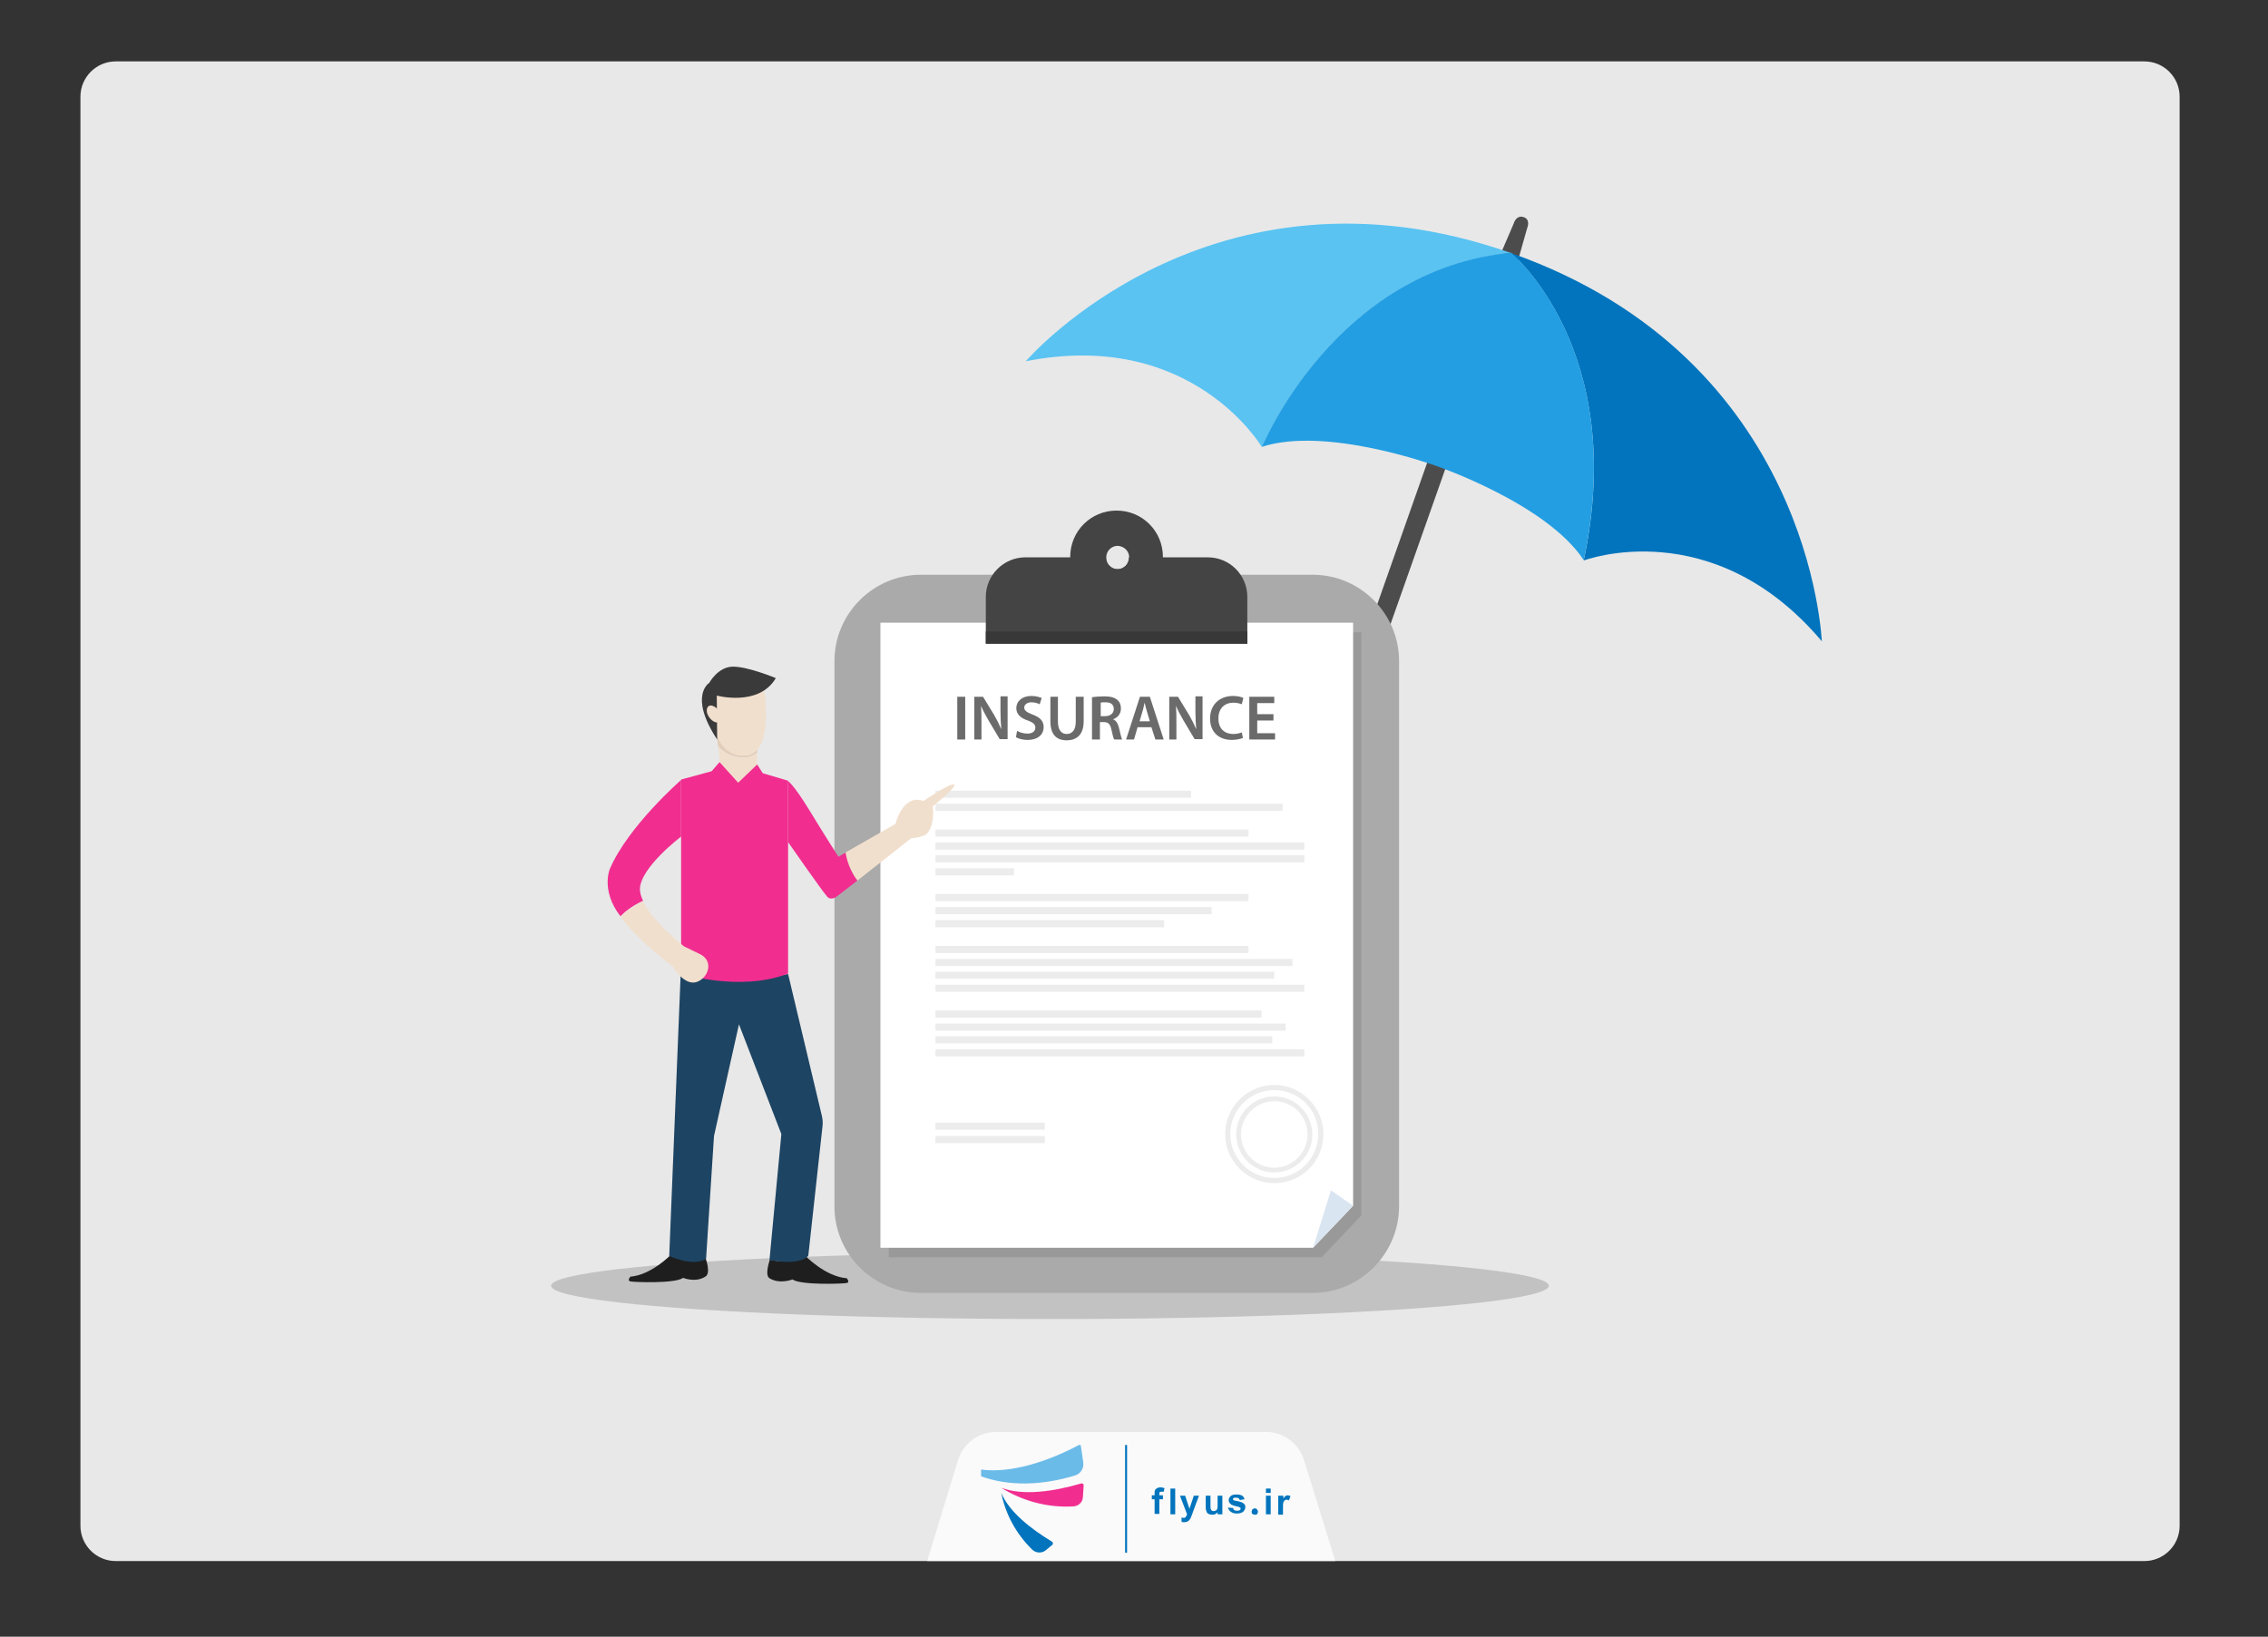
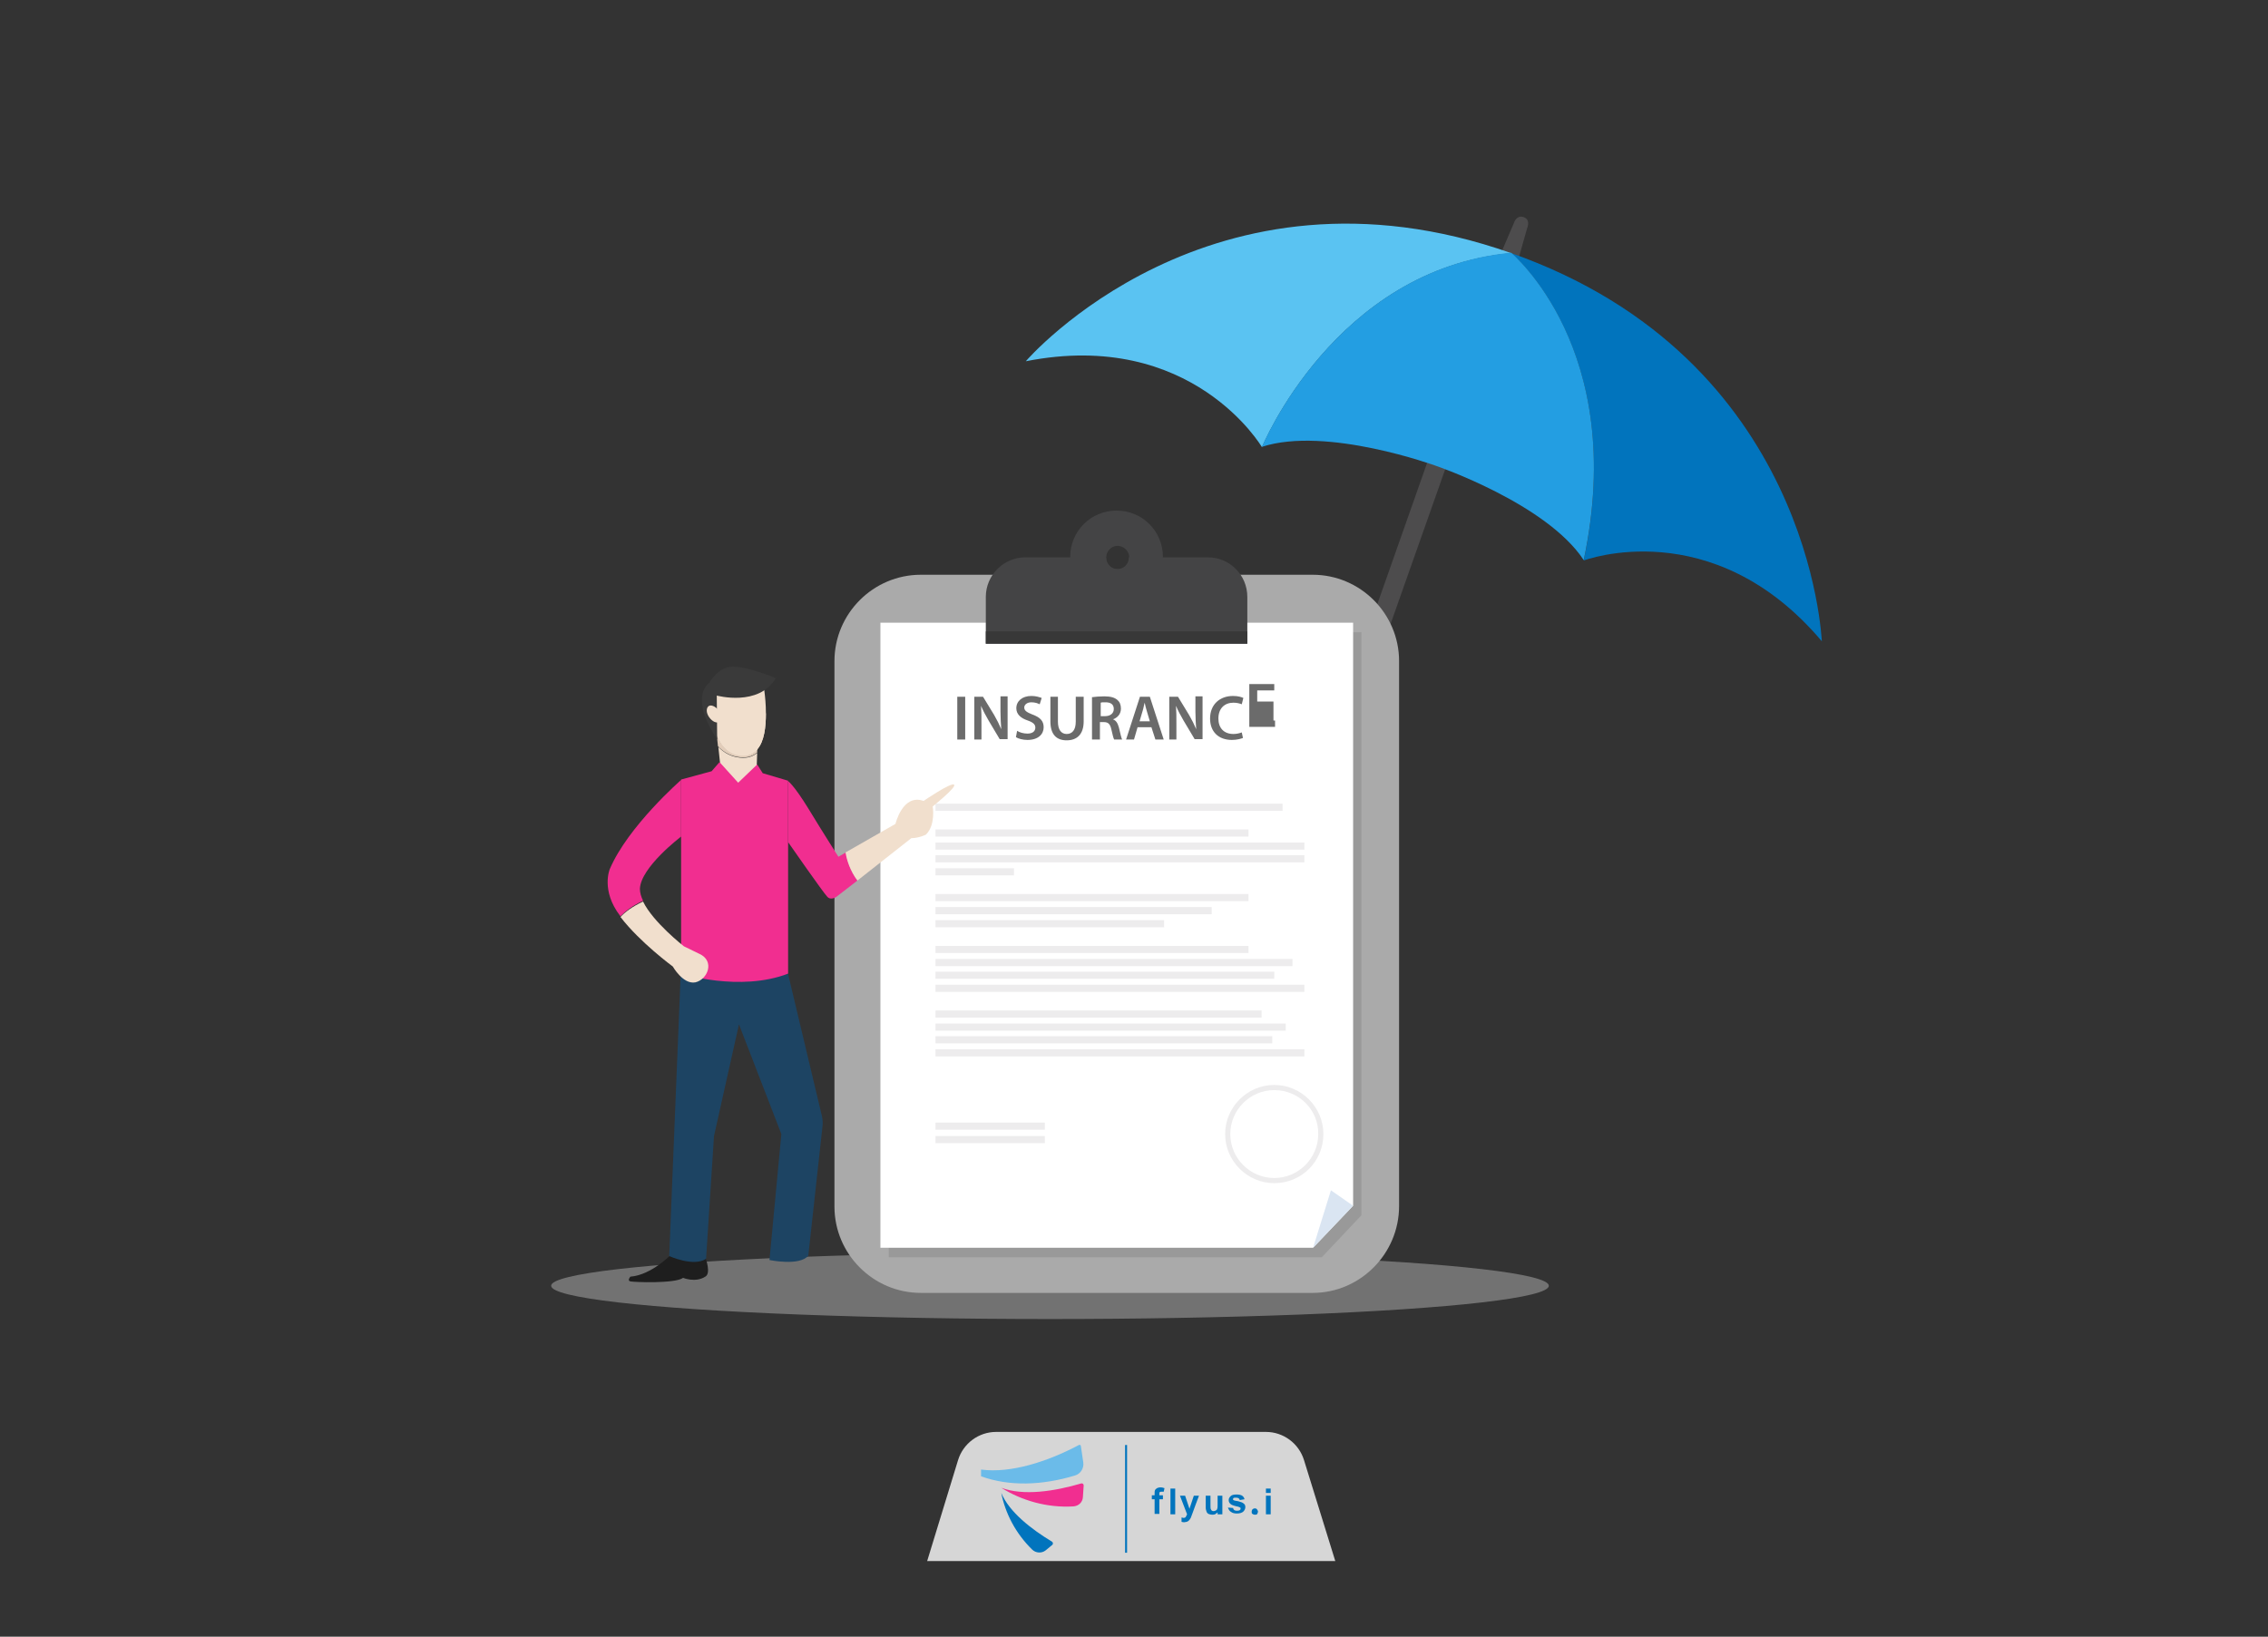
<svg xmlns="http://www.w3.org/2000/svg" xmlns:xlink="http://www.w3.org/1999/xlink" version="1.1" id="Layer_1" x="0px" y="0px" viewBox="0 0 572.4 413.2" style="enable-background:new 0 0 572.4 413.2;" xml:space="preserve">
  <rect x="0" y="0" width="572.4" height="413.2" fill="#333333" stroke="none" />
  <style type="text/css">
	.st0{opacity:0.8;fill:#FFFFFF;}
	.st1{fill:#6BBBE9;}
	.st2{fill:#F12E90;}
	.st3{fill:#0174BD;}
	.st4{fill:none;stroke:#0174BD;stroke-width:0.5;stroke-miterlimit:10;}
	.st5{clip-path:url(#XMLID_00000119109288087172238200000006052869344143775626_);}
	.st6{fill:#AAAAAA;}
	.st7{fill:#B2CDF9;}
	.st8{fill:#E8E8E8;}
	.st9{opacity:0.92;fill:#FFFFFF;}
	.st10{opacity:0.85;fill:#0174BD;}
	.st11{fill:#F4F7F9;}
	.st12{fill:#004F9F;}
	.st13{fill:#C1D5EA;}
	.st14{fill:#7E9FD3;}
	.st15{fill:#FFFFFF;}
	.st16{fill:#FFB71B;}
	.st17{fill:#233B8E;}
	.st18{opacity:0.56;fill:#A5A5A5;}
	.st19{fill:#6B6B6B;}
	.st20{fill:#056BA3;}
	.st21{fill:#4EAAD8;}
	.st22{fill:#DDDDDD;}
	.st23{fill:#EFEFEF;}
	.st24{fill:#7EEDE7;}
	.st25{opacity:0.6;}
	.st26{fill:#4F4036;}
	.st27{fill:#C622A3;}
	.st28{fill:#ED5FAD;}
	.st29{fill:#5B6E7F;}
	.st30{opacity:0.67;fill:#E8E8E8;}
	.st31{fill:#002A33;}
	.st32{fill:#76564E;}
	.st33{clip-path:url(#SVGID_00000108304360233686887520000010596703754406461334_);fill:#6BBBE9;}
	.st34{clip-path:url(#SVGID_00000108304360233686887520000010596703754406461334_);fill:#90EAF4;}
	.st35{clip-path:url(#SVGID_00000108304360233686887520000010596703754406461334_);fill:#7EEDE7;}
	.st36{clip-path:url(#SVGID_00000108304360233686887520000010596703754406461334_);fill:#FFB71B;}
	.st37{fill:#F45BAF;}
	.st38{fill:#D6137E;}
	.st39{fill:url(#SVGID_00000140010461199102902400000016591414492876871066_);}
	.st40{fill:url(#SVGID_00000143588445229420309020000004983308264868658591_);}
	.st41{fill:url(#SVGID_00000134215514063747845630000009927085038084163767_);}
	.st42{fill:url(#SVGID_00000032629492457139456850000010565210952006506396_);}
	.st43{fill:url(#SVGID_00000103238783357714314080000013499473872876613816_);}
	.st44{opacity:0.47;fill:#416CB7;}
	.st45{fill:#344A62;}
	.st46{fill:url(#SVGID_00000109708121819895649530000010736134122704280763_);}
	.st47{fill:url(#SVGID_00000179647208803947618250000003079670530007325350_);}
	.st48{fill:#41537A;}
	.st49{fill:#2F3849;}
	.st50{fill:url(#SVGID_00000046298417918229462430000007722143641474652583_);}
	.st51{fill:url(#SVGID_00000075861622103937946430000010820441255784091811_);}
	.st52{fill:url(#SVGID_00000142859951805466554390000002843317658064365990_);}
	.st53{fill:url(#SVGID_00000041978908352392085730000006950419870361933704_);}
	.st54{fill:#7AD1E5;}
	.st55{fill:url(#SVGID_00000115500298468987710450000000948118108770718897_);}
	.st56{fill:url(#SVGID_00000089546413054104545770000011609353957798228635_);}
	.st57{fill:url(#SVGID_00000070083467056123519080000009934376194946142136_);}
	.st58{fill:url(#SVGID_00000108989818469466379250000011548161952241354889_);}
	.st59{fill:url(#SVGID_00000155852787900164037810000009785887602277600149_);}
	.st60{fill:url(#SVGID_00000182510853920209557130000008980608670540155060_);}
	.st61{fill:#F75798;}
	.st62{fill:#FFFF5A;}
	.st63{fill:#58E2F4;}
	.st64{fill:#AE6BE8;}
	.st65{fill:#50CC96;}
	.st66{fill:#EF73CA;}
	.st67{opacity:0.5;fill:url(#SVGID_00000124135230587879384620000012686933141740375212_);}
	.st68{fill:url(#SVGID_00000105405892771840488560000007549993346696719505_);}
	.st69{fill:url(#SVGID_00000031892922696114930860000004502813713516966535_);}
	.st70{fill:url(#SVGID_00000016792194642084073620000002642489050590655157_);}
	.st71{fill:url(#SVGID_00000101064275753684657330000013225142718010882702_);}
	.st72{fill:url(#SVGID_00000051343993548767543270000002348642716665223301_);}
	.st73{fill:url(#SVGID_00000052064797826163748960000006286929787150317736_);}
	.st74{fill:url(#SVGID_00000103969799043716014080000018295122277250627725_);}
	
		.st75{fill:url(#SVGID_00000041975067098615526070000009571029535188780204_);stroke:url(#SVGID_00000109732776042227724620000014580763969870383806_);stroke-width:9.918100e-02;stroke-miterlimit:10;}
	
		.st76{fill:url(#SVGID_00000152949528426240865600000017465336725562667166_);stroke:#9D9D9C;stroke-width:0.101;stroke-miterlimit:10;}
	
		.st77{fill:url(#SVGID_00000142880941474573458490000014546976161074938266_);stroke:#9D9D9C;stroke-width:8.617200e-02;stroke-miterlimit:10;}
	
		.st78{fill:url(#SVGID_00000138554749849912151830000014048913101368196518_);stroke:url(#SVGID_00000103968120927106506450000008562256873446530484_);stroke-width:6.689400e-02;stroke-miterlimit:10;}
	
		.st79{fill:url(#SVGID_00000175305646518443487110000000949994891441785481_);stroke:#9D9D9C;stroke-width:4.063600e-02;stroke-miterlimit:10;}
	
		.st80{fill:url(#SVGID_00000132785393438029516980000007096849457011512741_);stroke:url(#SVGID_00000083801554389389331160000003879649779200666777_);stroke-width:6.689400e-02;stroke-miterlimit:10;}
	.st81{fill:#1E1C11;}
	
		.st82{fill:url(#SVGID_00000009573785781064180630000016167685464864020102_);stroke:#9D9D9C;stroke-width:2.479500e-02;stroke-miterlimit:10;}
	.st83{fill:#E3E3E3;}
	.st84{fill:url(#SVGID_00000172438640546859997550000013080737521885068709_);}
	.st85{fill:url(#SVGID_00000163073908906251739260000015367268369087255725_);}
	.st86{opacity:0.74;fill:url(#SVGID_00000075161155319558554030000016549184034480134075_);}
	.st87{opacity:0.74;fill:url(#SVGID_00000017479621075975885960000006691550781241163423_);}
	.st88{fill:url(#SVGID_00000096045475900337048700000009435560472986392704_);}
	.st89{fill:url(#SVGID_00000011710695359095438290000000086986805364035713_);}
	.st90{fill:url(#SVGID_00000167365294409191380920000001239539931821814201_);}
	.st91{fill:url(#SVGID_00000021804638490438583720000009859569911003076998_);}
	.st92{fill:url(#SVGID_00000170251023634557478400000001644276684896336517_);}
	.st93{fill:url(#SVGID_00000033344816697971448380000016510499827353624492_);}
	.st94{fill:url(#SVGID_00000147910086596169350580000000814583028256921232_);}
	.st95{fill:url(#SVGID_00000183231902239654080400000002963946034685707429_);}
	.st96{fill:url(#SVGID_00000034050289436410316650000010928607413719668142_);}
	.st97{opacity:0.21;fill:#FFFFFF;}
	.st98{fill:url(#SVGID_00000087374905670218434770000017752852794404626567_);}
	.st99{fill:url(#SVGID_00000036252128971153168360000009305165972856747904_);}
	.st100{opacity:0.28;fill:#E0965F;}
	.st101{fill:url(#SVGID_00000032620891501725755940000003703174608867933608_);}
	.st102{fill:url(#SVGID_00000099635168428735011250000004876641310887676308_);}
	.st103{fill:#7CB1E5;}
	.st104{fill-rule:evenodd;clip-rule:evenodd;fill:#4E8BB5;}
	.st105{fill:url(#SVGID_00000181063606557141580820000010990137394812503726_);}
	.st106{fill:url(#SVGID_00000117643136311484452320000011115372951305432962_);}
	.st107{fill:url(#SVGID_00000147901957698840679790000007343690357988765863_);}
	.st108{fill:url(#SVGID_00000043424204030588936830000006204629743052895372_);}
	.st109{fill:url(#SVGID_00000046324698220387174340000012453903620402273455_);}
	.st110{fill:url(#SVGID_00000013159113340035240980000001905134725840381330_);}
	.st111{fill:url(#SVGID_00000143578379540705101110000005690420868832896915_);}
	.st112{fill:url(#SVGID_00000183213660553989839430000017708502857221978781_);}
	.st113{fill:url(#SVGID_00000049197812918672906760000013398373620096879751_);}
	.st114{fill:url(#SVGID_00000054978605612819663420000005532274901904564155_);}
	.st115{fill:#BCBCBC;}
	.st116{fill:#706F6F;}
	.st117{fill:url(#SVGID_00000005964056003485343020000017134438718399355278_);}
	.st118{fill:url(#SVGID_00000021116037083122816690000002252966050854528652_);}
	.st119{fill:url(#SVGID_00000171719053980544509250000006419323448407279022_);}
	.st120{fill:url(#SVGID_00000044891142229366003330000008599248764047440793_);}
	.st121{fill:url(#SVGID_00000131354065587031123700000014203346471856021695_);}
	.st122{fill:#008B1F;}
	.st123{fill:url(#SVGID_00000137130754843233947230000005336022540348670105_);}
	.st124{fill:url(#SVGID_00000083767264877193499600000000222584308278448512_);}
	.st125{fill:url(#SVGID_00000160176121175821581940000008166981608005870743_);}
	.st126{fill:url(#SVGID_00000110441517091917991900000014706132471246643631_);}
	.st127{fill:none;stroke:#7BBFC6;stroke-width:0.889;stroke-linecap:round;stroke-linejoin:round;stroke-miterlimit:10;}
	.st128{clip-path:url(#SVGID_00000056401418436561107840000018269251543376214931_);}
	.st129{fill-rule:evenodd;clip-rule:evenodd;fill:#42A5A0;}
	.st130{clip-path:url(#SVGID_00000123439215455717907560000017236170612160945331_);}
	.st131{fill:#99D5F2;}
	.st132{fill:#49AFE2;}
	.st133{opacity:0.47;fill:#FFFFFF;}
	.st134{opacity:0.8;fill:#F12E90;}
	.st135{fill:url(#SVGID_00000072987557697245628600000002974891639330215066_);}
	.st136{fill:#F2F8FD;}
	.st137{fill:#79C1EC;}
	.st138{fill:#3381B8;}
	.st139{fill:#2974A1;}
	.st140{fill:#63ACDB;}
	.st141{fill:#192630;}
	.st142{fill:#23353F;}
	.st143{fill:#A03C61;}
	.st144{fill:#27273F;}
	.st145{fill:#AE3963;}
	.st146{fill:#AF3964;}
	.st147{fill:#D55C87;}
	.st148{fill:#843052;}
	.st149{fill:#C64A71;}
	.st150{fill:#99B8D1;}
	.st151{fill:#BCD3E4;}
	.st152{fill:#478D4D;}
	.st153{fill:#66AA6F;}
	.st154{fill:#599D61;}
	.st155{fill:#E5EBEF;}
	.st156{fill:#EDECF7;}
	.st157{fill:#4D4C4D;}
	.st158{fill:#5AC3F2;}
	.st159{fill:#239EE2;}
	.st160{fill:#A86D2F;}
	.st161{opacity:0.1;}
	.st162{fill:#444445;}
	.st163{fill:#383838;}
	.st164{fill:#DAE5F2;}
	.st165{fill:#EDECED;}
	.st166{fill:#1E1E1E;}
	.st167{fill:#1D4463;}
	.st168{fill:#F1DFCD;}
	.st169{fill:#F4E5CD;}
	.st170{fill:#E2CDBA;}
	.st171{fill:#3A3A3A;}
</style>
  <g>
    <g>
      <defs>
-         <path id="SVGID_1_" d="M541.2,394.1h-512c-4.9,0-8.9-4-8.9-8.9V24.4c0-4.9,4-8.9,8.9-8.9h512c4.9,0,8.9,4,8.9,8.9v360.8     C550.1,390.1,546.1,394.1,541.2,394.1z" />
-       </defs>
+         </defs>
      <use xlink:href="#SVGID_1_" style="overflow:visible;fill:#E8E8E8;" />
      <clipPath id="SVGID_00000052085673152671342900000007512939286733843334_">
        <use xlink:href="#SVGID_1_" style="overflow:visible;" />
      </clipPath>
    </g>
    <path class="st0" d="M337,394.1H234l7.8-25.5c1.3-4.2,5.2-7.1,9.6-7.1h68.1c4.4,0,8.3,2.9,9.6,7.1L337,394.1z" />
    <g>
      <path class="st1" d="M271.3,372.5c-8.2,2.5-16.6,2.8-23.7,0.2l0-1.7c7.5,1,16.8-2,24.7-6.2c0.2-0.1,0.5,0,0.5,0.3l0.6,4.1    C273.6,370.7,272.7,372.1,271.3,372.5z" />
      <path class="st2" d="M273.3,378c-0.1,1.3-1.1,2.2-2.4,2.3c-6.7,0.4-13.1-1.5-18.2-4.7l0,0c5.6,2.1,13.4,0.9,20.2-1.1    c0.3-0.1,0.6,0.2,0.6,0.5L273.3,378z" />
      <path class="st3" d="M263.9,391.4c-1,0.8-2.5,0.7-3.4-0.2c-4.2-4.1-6.8-9.2-7.8-14.3l0,0c2,4.8,7.5,9.1,12.8,12.3    c0.3,0.2,0.3,0.6,0.1,0.8L263.9,391.4z" />
    </g>
    <g>
      <path class="st3" d="M293.1,376.6c-0.2,0-0.3,0-0.4,0.1c-0.1,0.1-0.1,0.3-0.1,0.5v0.3h0.9v1h-0.9v3.7h-1.2v-3.7h-0.7v-1h0.7v-0.4    c0-0.4,0-0.7,0.1-0.9c0.1-0.2,0.2-0.3,0.5-0.5c0.2-0.1,0.5-0.2,0.9-0.2c0.4,0,0.7,0.1,1,0.2l-0.2,0.9    C293.5,376.6,293.3,376.6,293.1,376.6z" />
      <path class="st3" d="M296.6,375.8v6.5h-1.2v-6.5H296.6z" />
      <path class="st3" d="M298.2,383.1c0.2,0,0.3,0.1,0.5,0.1c0.3,0,0.5-0.1,0.6-0.3c0.1-0.2,0.2-0.4,0.3-0.6l-1.8-4.7h1.3l1.1,3.3    l1.1-3.3h1.3c-0.1,0.3-0.4,1.1-0.9,2.4c-0.5,1.3-0.8,2.3-1.1,3c-0.1,0.2-0.1,0.3-0.2,0.4c-0.1,0.1-0.1,0.2-0.2,0.3    s-0.2,0.2-0.3,0.3c-0.1,0.1-0.3,0.1-0.4,0.2c-0.2,0-0.4,0.1-0.6,0.1c-0.2,0-0.4,0-0.7-0.1L298.2,383.1z" />
      <path class="st3" d="M307.5,381.6c-0.2,0.2-0.4,0.4-0.7,0.6s-0.6,0.2-0.9,0.2c-0.3,0-0.6-0.1-0.9-0.2c-0.2-0.1-0.4-0.3-0.5-0.6    c-0.1-0.3-0.2-0.6-0.2-1v-3h1.2v2.2c0,0.7,0,1.1,0.1,1.2c0.1,0.3,0.3,0.5,0.7,0.5c0.2,0,0.4-0.1,0.6-0.2c0.2-0.1,0.3-0.3,0.3-0.4    c0.1-0.2,0.1-0.6,0.1-1.3v-2h1.2v4.7h-1.2V381.6z" />
      <path class="st3" d="M311.2,380.7c0.1,0.5,0.4,0.7,1,0.7c0.6,0,0.9-0.2,0.9-0.5c0-0.1,0-0.1,0-0.2c0,0-0.1-0.1-0.1-0.1    c-0.1,0-0.1-0.1-0.2-0.1c0,0-0.1,0-0.2-0.1c-1-0.2-1.6-0.4-1.9-0.6c-0.4-0.3-0.6-0.6-0.6-1.1c0-0.4,0.2-0.7,0.5-1s0.8-0.4,1.5-0.4    c0.6,0,1.1,0.1,1.4,0.3c0.3,0.2,0.5,0.5,0.6,0.9l-1.2,0.2c-0.1-0.4-0.4-0.6-0.9-0.6c-0.3,0-0.6,0-0.7,0.1    c-0.1,0.1-0.1,0.2-0.1,0.3c0,0.1,0,0.2,0.1,0.2c0.1,0.1,0.5,0.2,1.2,0.3c0.7,0.2,1.1,0.3,1.4,0.6c0.3,0.2,0.4,0.5,0.4,0.9    c0,0.4-0.2,0.8-0.5,1.1s-0.9,0.5-1.6,0.5c-0.6,0-1.1-0.1-1.5-0.4c-0.4-0.2-0.6-0.6-0.8-1.1L311.2,380.7z" />
      <path class="st3" d="M315.9,381.7c0-0.2,0-0.3,0.1-0.5s0.2-0.2,0.3-0.3c0.1,0,0.2-0.1,0.3-0.1c0.2,0,0.3,0,0.5,0.1    c0.1,0.1,0.2,0.2,0.3,0.4c0,0.1,0.1,0.2,0.1,0.3c0,0.2-0.1,0.4-0.2,0.6s-0.3,0.2-0.6,0.2s-0.4-0.1-0.6-0.2    S315.9,381.9,315.9,381.7z" />
      <path class="st3" d="M320.7,375.8v1.1h-1.2v-1.1H320.7z M320.7,377.6v4.7h-1.2v-4.7H320.7z" />
-       <path class="st3" d="M322.7,377.6h1.2v0.7c0.2-0.3,0.4-0.5,0.5-0.6c0.2-0.1,0.3-0.2,0.5-0.2c0.3,0,0.6,0.1,0.8,0.2l-0.4,1.1    c-0.2-0.1-0.4-0.2-0.6-0.2c-0.2,0-0.4,0.1-0.5,0.2c-0.1,0.1-0.2,0.3-0.3,0.5c-0.1,0.3-0.1,0.8-0.1,1.6v1.5h-1.2V377.6z" />
    </g>
    <line class="st4" x1="284.2" y1="364.8" x2="284.2" y2="392" />
  </g>
  <g>
    <defs>
      <rect id="XMLID_00000062164392627239331680000005563784880354767779_" x="105.4" y="316.5" width="353.6" height="452.5" />
    </defs>
    <clipPath id="XMLID_00000023280153063575404320000017319447541272899513_">
      <use xlink:href="#XMLID_00000062164392627239331680000005563784880354767779_" style="overflow:visible;" />
    </clipPath>
  </g>
  <g>
    <path class="st157" d="M379.9,68L379.9,68c-1.3-0.4-1.9-1.8-1.5-3.1l3.6-8.4c0.4-1.3,1.3-2.1,2.5-1.7l0,0c1.3,0.4,1.4,1.6,0.9,2.9   l-2.5,8.8C382.6,67.8,381.2,68.4,379.9,68z" />
    <path class="st157" d="M324,226.9L324,226.9c-1.3-0.4-1.9-1.8-1.5-3.1l52.1-147.9c0.4-1.3,1.8-1.9,3.1-1.5l0,0   c1.3,0.4,1.9,1.8,1.5,3.1L327,225.4C326.6,226.7,325.2,227.3,324,226.9z" />
    <path class="st158" d="M381.4,63.9c-44.5,4.1-62.9,49-62.9,49s-17.6-30-59.6-21.7C259.1,90.9,305.6,37.2,381.4,63.9z" />
    <path class="st3" d="M459.8,161.9c-27.6-32.7-60.1-20.4-60.1-20.4c11.3-53.2-18.3-77.6-18.3-77.6   C457.2,90.6,459.7,161.6,459.8,161.9z" />
    <path class="st159" d="M399.7,141.4c-9.4-14.3-37.3-23.8-37.3-23.8s-27.6-10.1-43.9-4.8c0,0,18.4-44.8,62.9-49   C381.4,63.9,411,88.2,399.7,141.4z" />
    <g>
      <path class="st160" d="M332.8,209.1c0.4,0.1,0.6,0.6,0.5,1l-9.6,27.2c-1.5,4.2-4.5,7.6-8.6,9.6c-4.1,1.9-8.6,2.2-12.9,0.7    s-7.6-4.5-9.6-8.6c-1.9-4.1-2.2-8.6-0.7-12.9l2.7-7.6c0.6-1.7,2.5-2.6,4.2-2c1.7,0.6,2.5,2.5,1.9,4.2l-2.7,7.5    c-1.9,5.4,0.9,11.3,6.3,13.2c5.4,1.9,11.3-1,13.2-6.4l9.5-27.1c0.1-0.4,0.6-0.6,1-0.5L332.8,209.1z" />
    </g>
  </g>
  <ellipse class="st18" cx="265" cy="324.6" rx="125.9" ry="8.4" />
  <g>
    <g>
      <path class="st6" d="M331.3,326.4h-98.9c-12,0-21.8-9.8-21.8-21.8V166.9c0-12,9.8-21.8,21.8-21.8h98.9c12,0,21.8,9.8,21.8,21.8    v137.6C353.1,316.5,343.3,326.4,331.3,326.4z" />
      <polygon class="st161" points="343.6,159.6 343.6,306.8 333.6,317.4 224.3,317.4 224.3,159.6   " />
      <polygon class="st15" points="341.5,157.2 341.5,304.4 331.4,315 222.2,315 222.2,157.2   " />
      <path class="st162" d="M314.8,150.7v11.8h-66v-11.8c0-5.5,4.5-10,10-10h20.3c0,0,0,0,0,0.1c0,1.6,1.3,2.9,2.9,2.9s2.9-1.3,2.9-2.9    c0,0,0,0,0-0.1h19.9C310.4,140.7,314.8,145.2,314.8,150.7z" />
      <path class="st162" d="M281.8,128.9c-6.5,0-11.7,5.2-11.7,11.7c0,0,0,0.1,0,0.1c0.1,6.4,5.3,11.6,11.7,11.6    c6.4,0,11.6-5.2,11.7-11.6c0,0,0-0.1,0-0.1C293.5,134.1,288.3,128.9,281.8,128.9z M285,140.8c0,1.6-1.3,2.9-2.9,2.9    s-2.9-1.3-2.9-2.9c0,0,0,0,0-0.1c0-1.6,1.3-2.9,2.9-2.9C283.7,137.9,285,139.1,285,140.8C285,140.7,285,140.8,285,140.8z" />
      <rect x="248.8" y="159.4" class="st163" width="66" height="3.1" />
      <polygon class="st164" points="341.5,304.4 335.9,300.5 331.4,315   " />
    </g>
    <g>
      <g>
        <g>
-           <rect x="236.1" y="199.6" class="st165" width="64.5" height="1.8" />
          <rect x="236.1" y="202.9" class="st165" width="87.6" height="1.8" />
          <rect x="236.1" y="209.4" class="st165" width="79" height="1.8" />
          <rect x="236.1" y="212.7" class="st165" width="93.1" height="1.8" />
          <rect x="236.1" y="215.9" class="st165" width="93.1" height="1.8" />
          <rect x="236.1" y="219.2" class="st165" width="19.8" height="1.8" />
          <rect x="236.1" y="225.7" class="st165" width="79" height="1.8" />
          <rect x="236.1" y="229" class="st165" width="69.7" height="1.8" />
          <rect x="236.1" y="232.3" class="st165" width="57.7" height="1.8" />
          <rect x="236.1" y="238.8" class="st165" width="79" height="1.8" />
          <rect x="236.1" y="242.1" class="st165" width="90.1" height="1.8" />
          <rect x="236.1" y="245.3" class="st165" width="85.5" height="1.8" />
          <rect x="236.1" y="248.6" class="st165" width="93.1" height="1.8" />
          <rect x="236.1" y="255.1" class="st165" width="82.3" height="1.8" />
          <rect x="236.1" y="258.4" class="st165" width="88.4" height="1.8" />
          <rect x="236.1" y="261.6" class="st165" width="85" height="1.8" />
          <rect x="236.1" y="264.9" class="st165" width="93.1" height="1.8" />
          <rect x="236.1" y="283.4" class="st165" width="27.6" height="1.8" />
          <rect x="236.1" y="286.8" class="st165" width="27.6" height="1.8" />
          <g>
            <path class="st165" d="M321.6,298.7c-6.8,0-12.4-5.6-12.4-12.4c0-6.8,5.6-12.4,12.4-12.4c6.8,0,12.4,5.6,12.4,12.4       C334,293.2,328.5,298.7,321.6,298.7z M321.6,275.2c-6.1,0-11.1,5-11.1,11.1c0,6.1,5,11.1,11.1,11.1c6.1,0,11.1-5,11.1-11.1       C332.8,280.2,327.8,275.2,321.6,275.2z" />
          </g>
          <g>
-             <path class="st165" d="M321.6,296c-5.3,0-9.6-4.3-9.6-9.6c0-5.3,4.3-9.6,9.6-9.6c5.3,0,9.6,4.3,9.6,9.6       C331.3,291.6,326.9,296,321.6,296z M321.6,278c-4.6,0-8.4,3.8-8.4,8.4s3.8,8.4,8.4,8.4c4.6,0,8.4-3.8,8.4-8.4       S326.3,278,321.6,278z" />
-           </g>
+             </g>
        </g>
      </g>
      <g>
        <path class="st19" d="M243.6,175.9v10.8h-2v-10.8H243.6z" />
        <path class="st19" d="M245.9,186.7v-10.8h2.2l2.8,4.6c0.7,1.2,1.3,2.4,1.8,3.6h0c-0.1-1.4-0.2-2.8-0.2-4.5v-3.8h1.8v10.8h-2     l-2.8-4.7c-0.7-1.2-1.4-2.5-1.9-3.7l0,0c0.1,1.4,0.1,2.8,0.1,4.6v3.9H245.9z" />
        <path class="st19" d="M256.7,184.5c0.6,0.4,1.6,0.7,2.6,0.7c1.3,0,2-0.6,2-1.5c0-0.8-0.5-1.3-1.9-1.8c-1.8-0.6-2.9-1.6-2.9-3.1     c0-1.8,1.5-3.1,3.8-3.1c1.2,0,2,0.3,2.6,0.5l-0.5,1.6c-0.4-0.2-1.1-0.5-2.1-0.5c-1.2,0-1.8,0.7-1.8,1.3c0,0.8,0.6,1.2,2.1,1.8     c1.9,0.7,2.8,1.6,2.8,3.2c0,1.7-1.3,3.2-4.1,3.2c-1.1,0-2.3-0.3-2.9-0.7L256.7,184.5z" />
        <path class="st19" d="M267,175.9v6.3c0,2.1,0.9,3.1,2.2,3.1c1.4,0,2.3-1,2.3-3.1v-6.3h2v6.2c0,3.3-1.7,4.8-4.3,4.8     c-2.5,0-4.1-1.4-4.1-4.8v-6.2H267z" />
        <path class="st19" d="M275.7,176c0.7-0.1,1.8-0.2,3-0.2c1.6,0,2.6,0.3,3.3,0.9c0.6,0.5,0.9,1.2,0.9,2.2c0,1.4-0.9,2.3-2,2.7v0     c0.8,0.3,1.2,1,1.5,2.1c0.3,1.3,0.6,2.6,0.8,3h-2c-0.2-0.3-0.4-1.2-0.7-2.5c-0.3-1.4-0.8-1.9-1.9-1.9h-1v4.4h-2V176z      M277.7,180.8h1.2c1.3,0,2.2-0.7,2.2-1.8c0-1.2-0.8-1.7-2.1-1.7c-0.6,0-1,0-1.2,0.1V180.8z" />
        <path class="st19" d="M287.1,183.6l-0.9,3.1h-2l3.5-10.8h2.5l3.5,10.8h-2.1l-1-3.1H287.1z M290.2,182.1l-0.8-2.7     c-0.2-0.7-0.4-1.4-0.5-2h0c-0.2,0.6-0.3,1.4-0.5,2l-0.8,2.7H290.2z" />
        <path class="st19" d="M295.1,186.7v-10.8h2.2l2.8,4.6c0.7,1.2,1.3,2.4,1.8,3.6h0c-0.1-1.4-0.2-2.8-0.2-4.5v-3.8h1.8v10.8h-2     l-2.8-4.7c-0.7-1.2-1.4-2.5-1.9-3.7l0,0c0.1,1.4,0.1,2.8,0.1,4.6v3.9H295.1z" />
        <path class="st19" d="M313.7,186.3c-0.5,0.2-1.5,0.5-2.8,0.5c-3.4,0-5.5-2.1-5.5-5.4c0-3.6,2.5-5.7,5.8-5.7     c1.3,0,2.2,0.3,2.6,0.5l-0.4,1.6c-0.5-0.2-1.2-0.4-2.1-0.4c-2.2,0-3.8,1.4-3.8,4c0,2.4,1.4,3.9,3.8,3.9c0.8,0,1.6-0.2,2.1-0.4     L313.7,186.3z" />
-         <path class="st19" d="M321.4,181.9h-4.1v3.2h4.5v1.6h-6.5v-10.8h6.3v1.6h-4.3v2.8h4.1V181.9z" />
+         <path class="st19" d="M321.4,181.9h-4.1h4.5v1.6h-6.5v-10.8h6.3v1.6h-4.3v2.8h4.1V181.9z" />
      </g>
    </g>
  </g>
  <g>
    <g>
      <g>
-         <path class="st166" d="M194.3,318c0,0,5.6,1.6,8.9-1c0,0,5.1,5.3,10.5,5.7c0,0,0.9,1,0,1.2c-0.9,0.2-11.6,0.6-13.7-0.9     c0,0-3.2,1.3-5.8-0.3C192.9,321.9,194.3,318,194.3,318z" />
        <path class="st166" d="M178.1,317.7c0,0-5.5,1.6-8.7-1c0,0-5,5.2-10.3,5.6c0,0-0.9,1,0,1.2c0.9,0.2,11.3,0.6,13.3-0.9     c0,0,3.1,1.3,5.6-0.3C179.5,321.5,178.1,317.7,178.1,317.7z" />
        <path class="st167" d="M171.9,243.2l-3,73.9c0,0,6.1,2.8,9.3,0.7l2-31l6.3-28.2l10.7,27.7l-3,31.8c0,0,7.6,1.6,9.8-1.1l3.6-32.8     c0.1-0.9,0-1.7-0.2-2.6l-8.5-35.7C198.9,245.9,179.5,249.2,171.9,243.2z" />
        <path class="st168" d="M187.8,191.3c1.3,0,2.4-0.5,3.3-1.2l-0.3,8.9h-8.4l-1.1-10.4C182.6,189.9,184.7,191.4,187.8,191.3z" />
        <path class="st169" d="M191.4,183.1l-0.2,6.1c-0.8,1-2,1.6-3.5,1.6c-3.5,0-5.5-2.3-6.7-5.1l-0.3-3L191.4,183.1z" />
        <path class="st168" d="M191.1,189.2c-0.8,1-2,1.6-3.5,1.6c-3.5,0-5.5-2.3-6.7-5.1c-1.7-4-1.6-8.8-1.6-8.8l1.5-1.4l2.7-2.6l9-1.1     c0,0,0.8,4,0.8,8.2C193.3,183.5,192.9,187.2,191.1,189.2z" />
        <path class="st170" d="M191.1,189.2l0,0.8c-0.9,0.7-2,1.2-3.3,1.2c-3.1,0.1-5.3-1.4-6.6-2.8l-0.3-2.8c1.2,2.8,3.2,5.1,6.7,5.1     C189.2,190.8,190.3,190.2,191.1,189.2z" />
        <path class="st168" d="M191.1,189.2c-0.8,1-2,1.6-3.5,1.6c-3.5,0-5.5-2.3-6.7-5.1c-1.7-4-1.6-8.8-1.6-8.8l1.5-1.4l12.5,4.6     C193.3,183.5,192.9,187.2,191.1,189.2z" />
        <path class="st171" d="M180.9,175.6c0,0,10.6,2.9,14.9-4.4c0,0-6.9-2.9-10.8-2.9c-3.8,0-6,4.1-6,4.1s-5.3,3.2,2,14.3L180.9,175.6     z" />
        <path class="st168" d="M181.4,179.4c0.8,1.1,0.8,2.3,0.2,2.8c-0.7,0.5-1.8,0-2.6-1.1c-0.8-1.1-0.8-2.3-0.2-2.8     C179.4,177.8,180.6,178.3,181.4,179.4z" />
        <path class="st2" d="M181.6,192.4l-2,2.3l-7.7,2.1v49c0,0,14.8,4.7,27,0v-48.7l-6.4-1.9l-1.4-2.2l-4.8,4.6L181.6,192.4z" />
        <path class="st2" d="M216.4,222.3l-5.3,4.1c0,0-1.4,1-2.3,0c-1-1-9.9-13.8-9.9-13.8v-15.4c0,0,1.4,0.9,5.1,6.9     c3.7,6.1,7.6,12.2,7.6,12.2l1.9-1.1C213.8,217.2,214.6,219.8,216.4,222.3z" />
        <path class="st2" d="M171.9,196.9v14.3c0,0-10.2,7.7-10.4,13.2c0,0.9,0.3,2,0.8,3c-2.8,1.3-4.5,2.7-5.7,3.9c0,0-0.1-0.1-0.1-0.1     c-4.9-6.4-2.6-11.8-2.6-11.8C158.5,208.6,171.9,196.9,171.9,196.9z" />
        <path class="st168" d="M235.4,203.6c0,0,0.8,4.6-1.7,7.1c0,0-1.8,0.9-3.7,0.9l-13.6,10.7c-1.8-2.4-2.7-5.1-3-7.1L226,208     c0,0,1.8-7.7,7.1-5.8c0,0,7-4.8,7.7-4.1C241.5,198.7,235.4,203.6,235.4,203.6z" />
        <path class="st168" d="M175.5,248c-3.1,0.6-5.7-4-5.7-4s-8.3-6.1-13.2-12.5c1.1-1.2,2.9-2.6,5.7-3.9c2.5,5.2,10.3,11.3,10.3,11.3     l3.9,1.9C180.5,242.6,178.6,247.3,175.5,248z" />
      </g>
    </g>
  </g>
</svg>